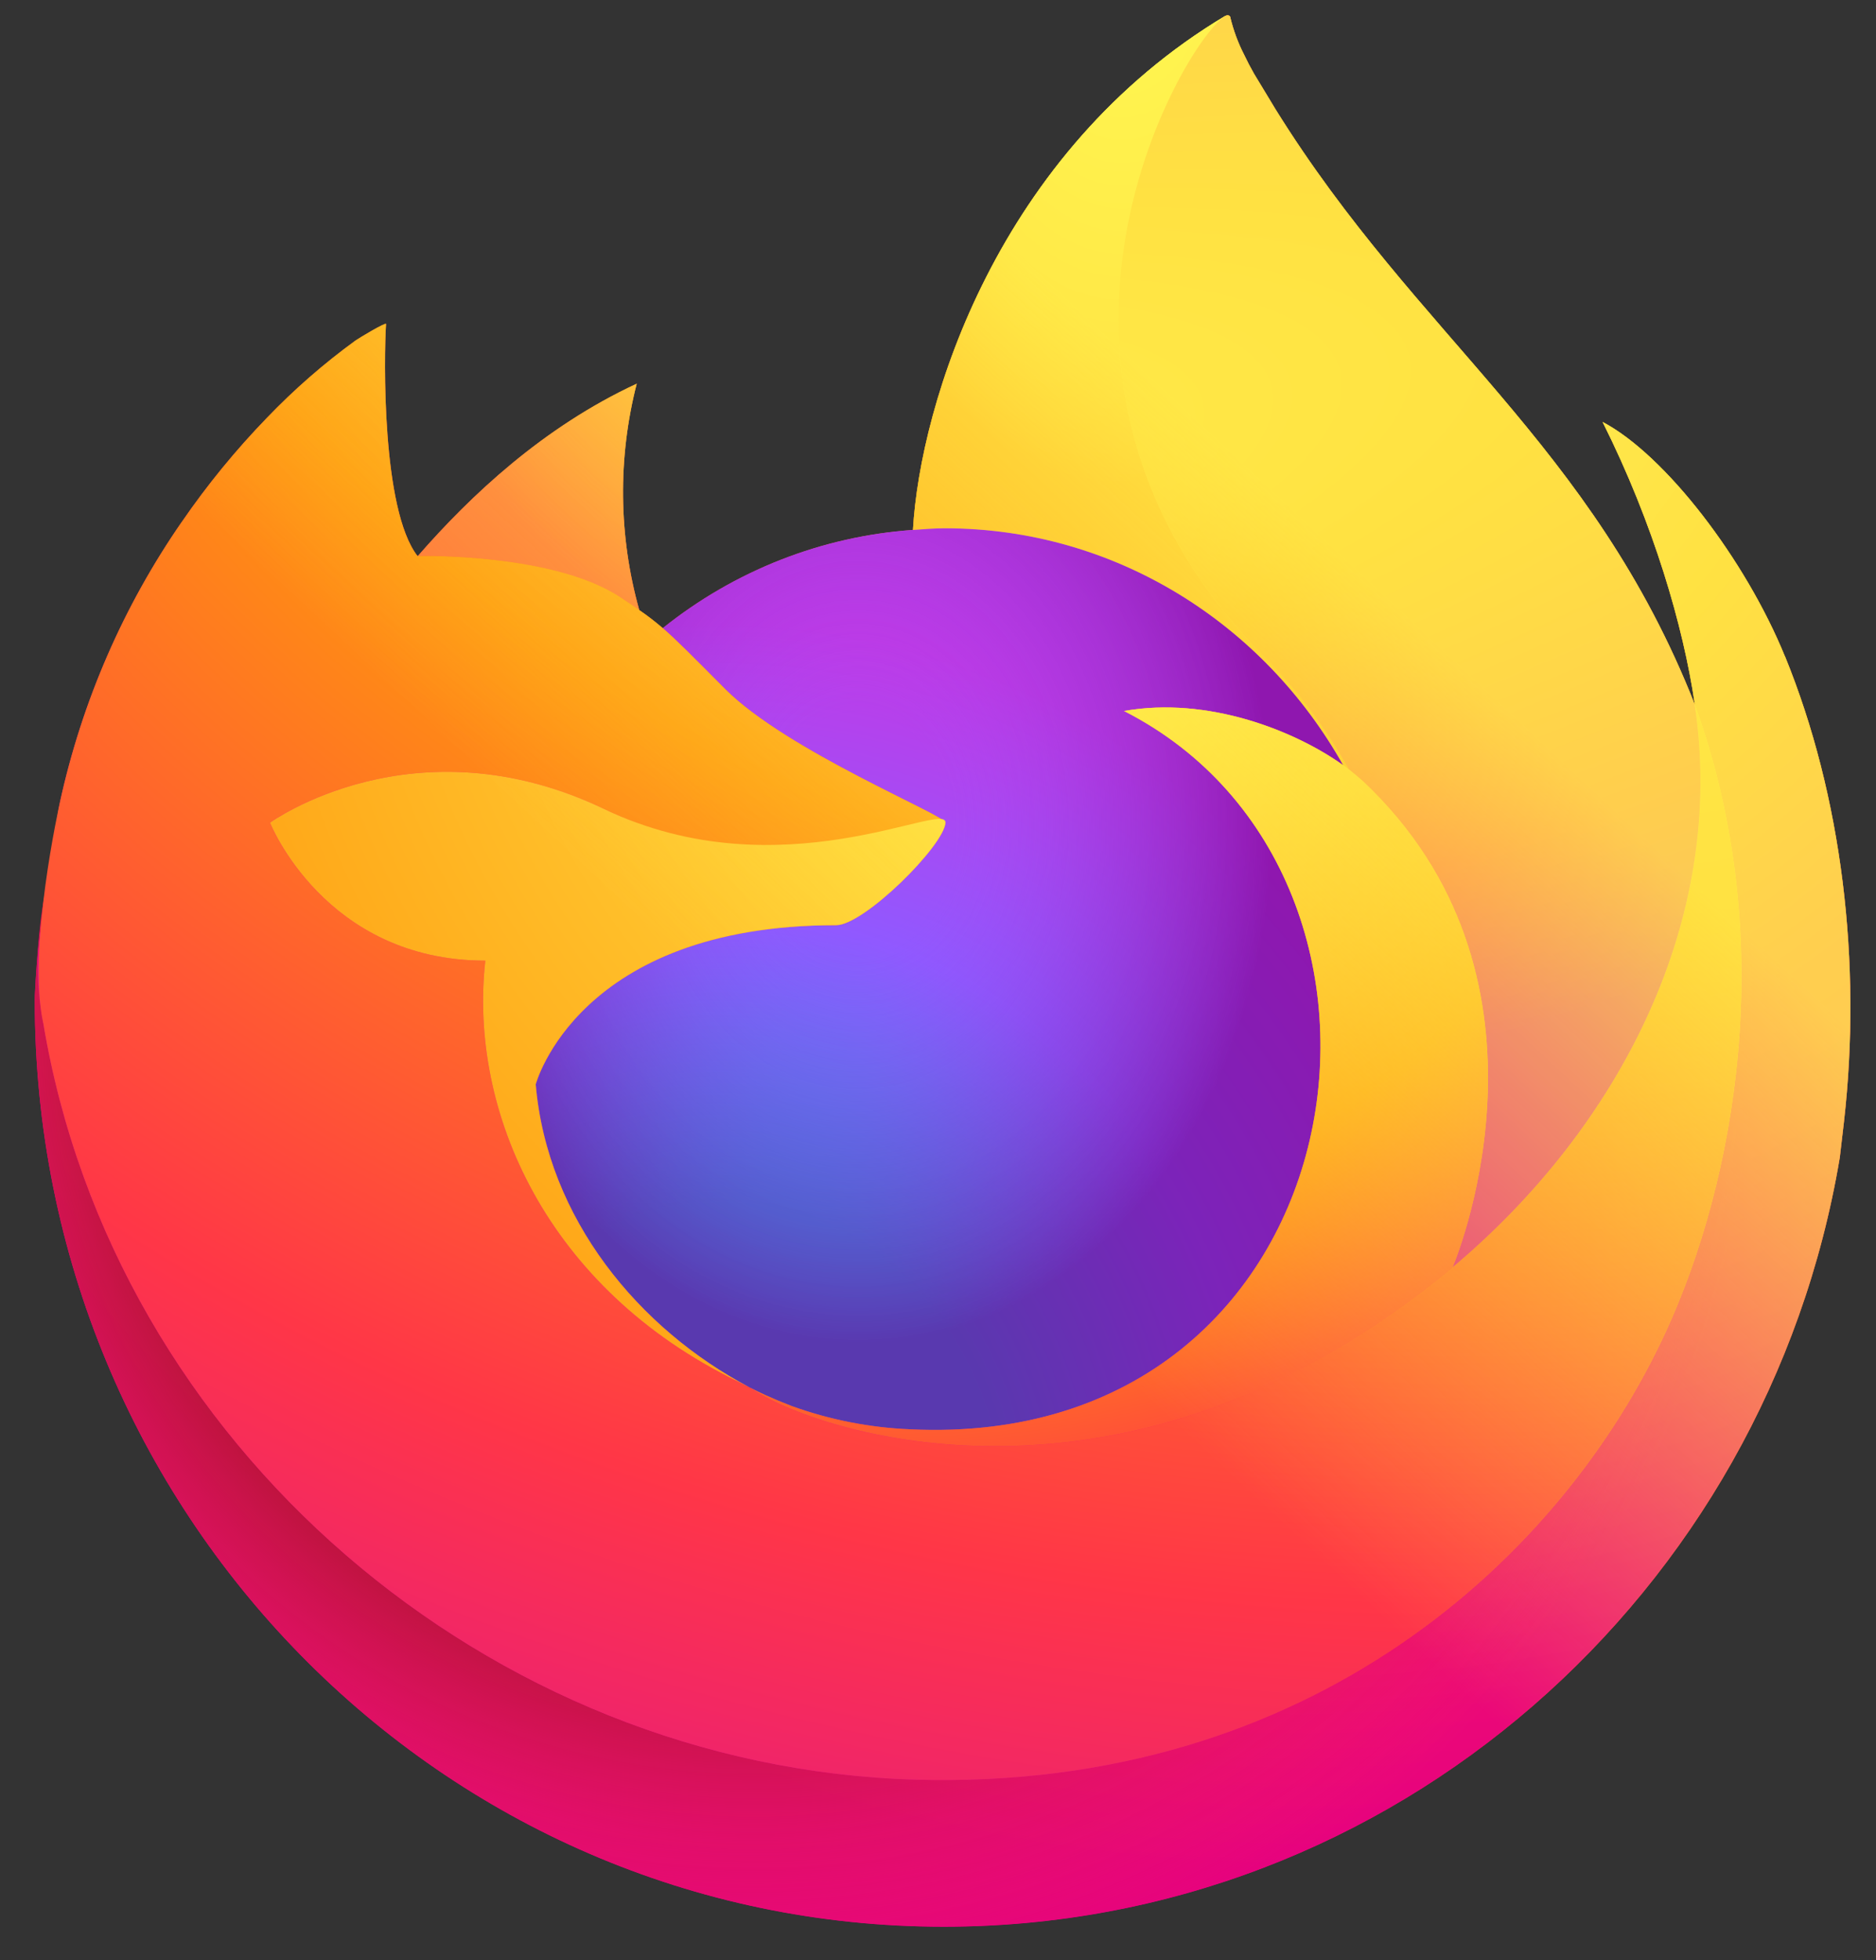
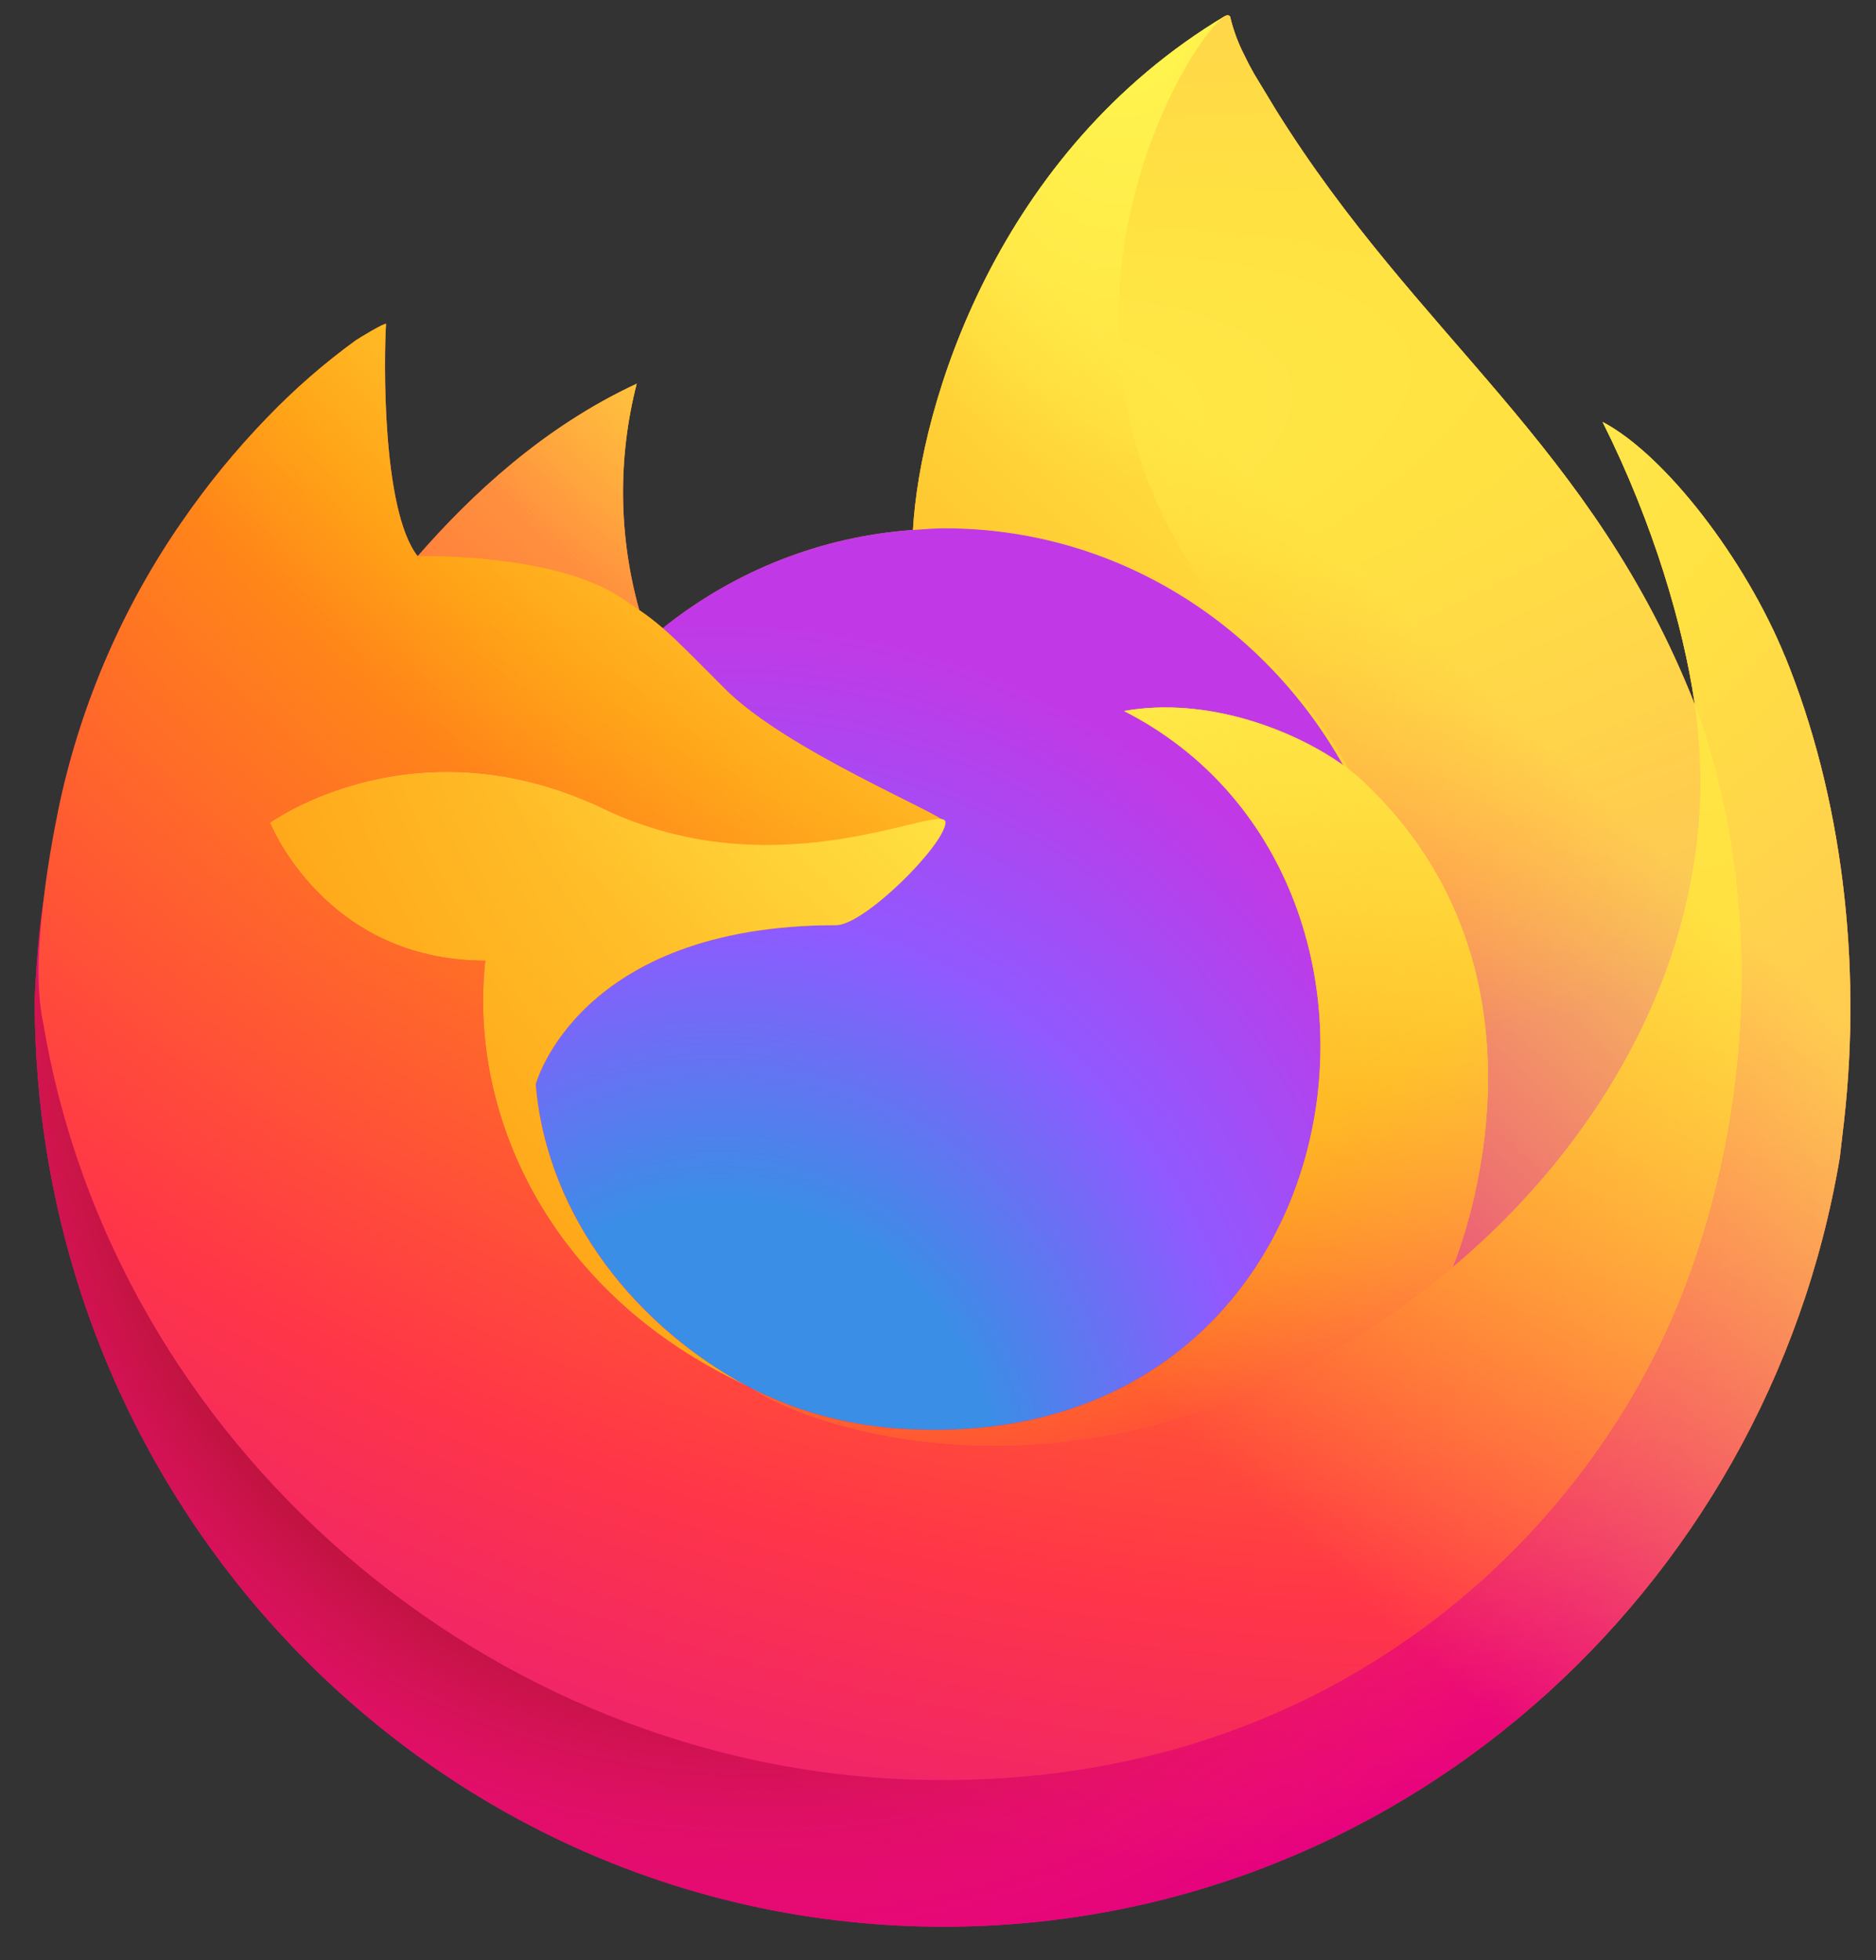
<svg xmlns="http://www.w3.org/2000/svg" width="45" height="47" viewBox="0 0 45 47" fill="none">
  <rect x="0" y="0" width="45" height="47" fill="#333333" stroke="none" />
-   <path d="M42.815 15.738C41.868 13.417 39.948 10.911 38.442 10.118C39.668 12.567 40.378 15.025 40.649 16.858C40.649 16.853 40.651 16.863 40.653 16.879L40.656 16.903C42.714 22.583 41.593 28.359 39.978 31.889C37.479 37.35 31.431 42.947 21.962 42.673C11.731 42.379 2.718 34.649 1.036 24.521C0.729 22.925 1.036 22.114 1.19 20.818C1.002 21.816 0.93 22.106 0.836 23.881L0.834 23.995C0.834 36.257 10.597 46.2 22.638 46.2C33.423 46.2 42.377 38.225 44.132 27.753L44.232 26.896C44.665 23.089 44.184 19.085 42.817 15.738H42.815Z" fill="black" />
  <path d="M22.679 19.726C22.643 20.278 20.729 22.184 20.057 22.184C13.857 22.184 12.851 26.003 12.851 26.003C13.125 29.218 15.324 31.869 17.986 33.27C18.107 33.335 18.231 33.391 18.353 33.449C18.564 33.544 18.778 33.633 18.994 33.716C19.907 34.045 20.863 34.233 21.831 34.273C32.699 34.792 34.805 21.041 26.962 17.049C28.97 16.693 31.054 17.515 32.219 18.349C30.313 14.956 26.752 12.666 22.665 12.666C22.406 12.666 22.153 12.688 21.899 12.706C19.712 12.859 17.621 13.68 15.898 15.061C16.23 15.348 16.606 15.73 17.395 16.524C18.874 18.008 22.669 19.546 22.677 19.726H22.679Z" fill="black" />
  <path d="M42.815 15.738C41.868 13.417 39.948 10.911 38.442 10.118C39.669 12.567 40.378 15.025 40.649 16.858L40.654 16.895C38.188 10.637 34.008 8.112 30.594 2.617L30.08 1.767C29.994 1.617 29.914 1.463 29.84 1.307C29.698 1.029 29.589 0.734 29.514 0.429C29.515 0.415 29.51 0.401 29.5 0.39C29.491 0.378 29.478 0.371 29.464 0.369C29.451 0.365 29.437 0.365 29.423 0.369L29.412 0.376L29.397 0.385L29.406 0.372C23.929 3.64 22.07 9.683 21.899 12.708C19.712 12.861 17.621 13.682 15.898 15.063C15.718 14.908 15.53 14.763 15.334 14.629C14.837 12.858 14.815 10.983 15.272 9.202C13.033 10.24 11.289 11.881 10.024 13.332H10.014C9.15 12.218 9.211 8.539 9.26 7.771C9.25 7.723 8.615 8.107 8.532 8.164C7.769 8.718 7.056 9.34 6.401 10.023C5.655 10.793 4.974 11.625 4.365 12.511L4.364 12.513V12.511C2.962 14.534 1.967 16.82 1.438 19.238L1.409 19.386C1.328 19.846 1.257 20.308 1.194 20.772L1.189 20.82C0.998 21.831 0.88 22.855 0.835 23.884L0.834 23.995C0.834 36.257 10.597 46.2 22.639 46.2C33.423 46.2 42.378 38.225 44.132 27.753L44.232 26.896C44.665 23.089 44.184 19.085 42.817 15.738H42.815ZM17.683 33.12C17.785 33.169 17.883 33.223 17.986 33.271L18 33.281C17.894 33.229 17.788 33.175 17.683 33.12ZM40.655 16.9L40.652 16.879L40.656 16.903L40.655 16.9Z" fill="url(#paint0_linear_1000_3259)" />
  <path d="M42.815 15.738C41.868 13.417 39.948 10.911 38.442 10.118C39.668 12.567 40.378 15.025 40.649 16.858C40.649 16.853 40.651 16.863 40.653 16.879L40.656 16.903C42.714 22.583 41.593 28.359 39.978 31.889C37.479 37.35 31.431 42.947 21.962 42.673C11.731 42.379 2.718 34.649 1.036 24.521C0.729 22.925 1.036 22.114 1.19 20.818C1.002 21.816 0.93 22.106 0.836 23.881L0.834 23.995C0.834 36.257 10.597 46.2 22.638 46.2C33.423 46.2 42.377 38.225 44.132 27.753L44.232 26.896C44.665 23.089 44.184 19.085 42.817 15.738H42.815Z" fill="url(#paint1_radial_1000_3259)" />
  <path d="M42.815 15.738C41.868 13.417 39.948 10.911 38.442 10.118C39.668 12.567 40.378 15.025 40.649 16.858C40.649 16.853 40.651 16.863 40.653 16.879L40.656 16.903C42.714 22.583 41.593 28.359 39.978 31.889C37.479 37.35 31.431 42.947 21.962 42.673C11.731 42.379 2.718 34.649 1.036 24.521C0.729 22.925 1.036 22.114 1.19 20.818C1.002 21.816 0.93 22.106 0.836 23.881L0.834 23.995C0.834 36.257 10.597 46.2 22.638 46.2C33.423 46.2 42.377 38.225 44.132 27.753L44.232 26.896C44.665 23.089 44.184 19.085 42.817 15.738H42.815Z" fill="url(#paint2_radial_1000_3259)" />
  <path d="M32.219 18.349L32.356 18.45C31.808 17.461 31.127 16.556 30.331 15.76C23.553 8.859 28.552 0.794 29.396 0.385L29.405 0.373C23.928 3.639 22.07 9.684 21.899 12.707C22.153 12.689 22.407 12.668 22.665 12.668C26.752 12.668 30.313 14.956 32.219 18.351L32.219 18.349Z" fill="url(#paint3_radial_1000_3259)" />
  <path d="M22.679 19.726C22.643 20.278 20.729 22.184 20.057 22.184C13.857 22.184 12.851 26.003 12.851 26.003C13.125 29.218 15.324 31.869 17.986 33.27C18.107 33.335 18.231 33.391 18.353 33.449C18.564 33.544 18.778 33.633 18.994 33.716C19.907 34.045 20.863 34.233 21.831 34.273C32.699 34.792 34.805 21.041 26.962 17.049C28.97 16.693 31.054 17.515 32.219 18.349C30.313 14.956 26.752 12.666 22.665 12.666C22.406 12.666 22.153 12.688 21.899 12.706C19.712 12.859 17.621 13.68 15.898 15.061C16.23 15.348 16.606 15.73 17.395 16.524C18.874 18.008 22.669 19.546 22.677 19.726H22.679Z" fill="url(#paint4_radial_1000_3259)" />
-   <path d="M22.679 19.726C22.643 20.278 20.729 22.184 20.057 22.184C13.857 22.184 12.851 26.003 12.851 26.003C13.125 29.218 15.324 31.869 17.986 33.27C18.107 33.335 18.231 33.391 18.353 33.449C18.564 33.544 18.778 33.633 18.994 33.716C19.907 34.045 20.863 34.233 21.831 34.273C32.699 34.792 34.805 21.041 26.962 17.049C28.97 16.693 31.054 17.515 32.219 18.349C30.313 14.956 26.752 12.666 22.665 12.666C22.406 12.666 22.153 12.688 21.899 12.706C19.712 12.859 17.621 13.68 15.898 15.061C16.23 15.348 16.606 15.73 17.395 16.524C18.874 18.008 22.669 19.546 22.677 19.726H22.679Z" fill="url(#paint5_radial_1000_3259)" />
  <path d="M14.882 14.324C15.034 14.423 15.184 14.525 15.334 14.629C14.837 12.857 14.816 10.983 15.273 9.201C13.032 10.24 11.29 11.88 10.024 13.331C10.129 13.328 13.291 13.27 14.882 14.324Z" fill="url(#paint6_radial_1000_3259)" />
  <path d="M1.036 24.521C2.719 34.649 11.731 42.379 21.961 42.674C31.43 42.947 37.479 37.349 39.978 31.89C41.593 28.36 42.714 22.584 40.657 16.903V16.902L40.653 16.879C40.651 16.864 40.649 16.854 40.649 16.859L40.654 16.896C41.428 22.039 38.857 27.022 34.843 30.391L34.831 30.419C27.005 36.908 19.517 34.334 18 33.281C17.894 33.228 17.788 33.175 17.683 33.12C13.121 30.899 11.237 26.666 11.64 23.035C7.789 23.035 6.475 19.727 6.475 19.727C6.475 19.727 9.934 17.216 14.492 19.399C18.714 21.423 22.678 19.727 22.678 19.726C22.669 19.546 18.875 18.008 17.396 16.524C16.605 15.73 16.23 15.349 15.897 15.062C15.717 14.907 15.529 14.762 15.333 14.627C15.184 14.524 15.033 14.422 14.881 14.322C13.291 13.269 10.127 13.328 10.023 13.331H10.014C9.149 12.216 9.21 8.537 9.259 7.768C9.25 7.722 8.614 8.104 8.531 8.162C7.768 8.716 7.055 9.338 6.4 10.021C5.654 10.791 4.973 11.623 4.364 12.509L4.363 12.511V12.509C2.961 14.532 1.966 16.819 1.437 19.236C1.428 19.284 0.652 22.732 1.034 24.521H1.036Z" fill="url(#paint7_radial_1000_3259)" />
  <path d="M30.331 15.761C31.126 16.556 31.807 17.462 32.355 18.45L32.681 18.724C37.626 23.363 35.035 29.924 34.841 30.391C38.856 27.022 41.426 22.04 40.652 16.896C38.188 10.637 34.008 8.112 30.594 2.617L30.08 1.767C29.994 1.617 29.914 1.463 29.84 1.307C29.698 1.029 29.589 0.734 29.514 0.429C29.515 0.415 29.51 0.401 29.5 0.39C29.491 0.378 29.478 0.371 29.464 0.369C29.451 0.365 29.437 0.365 29.423 0.369L29.412 0.376L29.397 0.385C28.553 0.794 23.554 8.859 30.331 15.761H30.331Z" fill="url(#paint8_radial_1000_3259)" />
  <path d="M32.682 18.723C32.578 18.627 32.469 18.536 32.356 18.45L32.219 18.349C31.055 17.517 28.971 16.693 26.963 17.048C34.805 21.042 32.699 34.793 21.832 34.273C20.864 34.233 19.908 34.045 18.995 33.716C18.779 33.633 18.565 33.544 18.354 33.449C18.23 33.392 18.108 33.333 17.987 33.27L18.001 33.279C19.516 34.333 27.005 36.907 34.832 30.418L34.843 30.39C35.037 29.922 37.627 23.362 32.684 18.723H32.682Z" fill="url(#paint9_radial_1000_3259)" />
  <path d="M12.85 26.004C12.85 26.004 13.857 22.185 20.057 22.185C20.729 22.185 22.643 20.279 22.679 19.727C22.715 19.174 18.714 21.423 14.493 19.399C9.934 17.216 6.476 19.727 6.476 19.727C6.476 19.727 7.79 23.035 11.641 23.035C11.237 26.666 13.122 30.898 17.684 33.119C17.786 33.168 17.881 33.222 17.987 33.271C15.324 31.869 13.125 29.22 12.851 26.003L12.85 26.004Z" fill="url(#paint10_radial_1000_3259)" />
  <path d="M42.815 15.738C41.868 13.417 39.948 10.911 38.442 10.118C39.669 12.567 40.378 15.025 40.649 16.858L40.654 16.895C38.188 10.637 34.008 8.112 30.594 2.617L30.08 1.767C29.994 1.617 29.914 1.463 29.84 1.307C29.698 1.029 29.589 0.734 29.514 0.429C29.515 0.415 29.51 0.401 29.5 0.39C29.491 0.378 29.478 0.371 29.464 0.369C29.451 0.365 29.437 0.365 29.423 0.369L29.412 0.376L29.397 0.385L29.406 0.372C23.929 3.64 22.07 9.683 21.899 12.708C22.153 12.69 22.407 12.669 22.666 12.669C26.753 12.669 30.314 14.957 32.22 18.35C31.055 17.518 28.971 16.694 26.962 17.049C34.804 21.043 32.699 34.794 21.831 34.274C20.863 34.234 19.907 34.046 18.994 33.717C18.778 33.634 18.564 33.545 18.353 33.45C18.229 33.393 18.107 33.334 17.986 33.271L18.001 33.281C17.895 33.228 17.789 33.175 17.684 33.12C17.785 33.169 17.882 33.223 17.986 33.271C15.323 31.87 13.125 29.22 12.851 26.004C12.851 26.004 13.856 22.184 20.056 22.184C20.728 22.184 22.642 20.279 22.678 19.727C22.669 19.546 18.877 18.008 17.396 16.525C16.607 15.73 16.23 15.349 15.899 15.062C15.719 14.907 15.53 14.762 15.334 14.628C14.837 12.857 14.816 10.982 15.273 9.201C13.032 10.239 11.29 11.88 10.024 13.331H10.015C9.151 12.216 9.211 8.538 9.26 7.768C9.251 7.722 8.616 8.104 8.533 8.162C7.77 8.716 7.057 9.339 6.402 10.021C5.656 10.791 4.976 11.623 4.366 12.509L4.366 12.511V12.509C2.963 14.532 1.969 16.819 1.44 19.236L1.411 19.384C1.318 19.849 1.234 20.315 1.159 20.784C1.157 20.8 1.161 20.768 1.159 20.784C0.991 21.809 0.883 22.844 0.837 23.882L0.834 23.995C0.834 36.257 10.597 46.2 22.639 46.2C33.423 46.2 42.378 38.225 44.132 27.753L44.232 26.896C44.665 23.089 44.184 19.085 42.817 15.738H42.815ZM40.652 16.879L40.656 16.903V16.901L40.652 16.879Z" fill="url(#paint11_linear_1000_3259)" />
  <defs>
    <linearGradient id="paint0_linear_1000_3259" x1="38.833" y1="7.471" x2="3.204" y2="41.217" gradientUnits="userSpaceOnUse">
      <stop offset="0.05" stop-color="#FFF44F" />
      <stop offset="0.37" stop-color="#FF980E" />
      <stop offset="0.53" stop-color="#FF3647" />
      <stop offset="0.7" stop-color="#E31587" />
    </linearGradient>
    <radialGradient id="paint1_radial_1000_3259" cx="0" cy="0" r="1" gradientUnits="userSpaceOnUse" gradientTransform="translate(30.996 5.464) scale(44.597 46.185)">
      <stop offset="0.13" stop-color="#FFBD4F" />
      <stop offset="0.28" stop-color="#FF980E" />
      <stop offset="0.47" stop-color="#FF3750" />
      <stop offset="0.78" stop-color="#EB0878" />
      <stop offset="0.86" stop-color="#E50080" />
    </radialGradient>
    <radialGradient id="paint2_radial_1000_3259" cx="0" cy="0" r="1" gradientUnits="userSpaceOnUse" gradientTransform="translate(18.072 24.551) scale(45.712 46.185)">
      <stop offset="0.3" stop-color="#960E18" />
      <stop offset="0.35" stop-color="#B11927" stop-opacity="0.74" />
      <stop offset="0.43" stop-color="#DB293D" stop-opacity="0.34" />
      <stop offset="0.5" stop-color="#F5334B" stop-opacity="0.1" />
      <stop offset="0.53" stop-color="#FF3750" stop-opacity="0" />
    </radialGradient>
    <radialGradient id="paint3_radial_1000_3259" cx="0" cy="0" r="1" gradientUnits="userSpaceOnUse" gradientTransform="translate(26.918 -1.796) scale(14.639 25.308)">
      <stop offset="0.13" stop-color="#FFF44F" />
      <stop offset="0.53" stop-color="#FF980E" />
    </radialGradient>
    <radialGradient id="paint4_radial_1000_3259" cx="0" cy="0" r="1" gradientUnits="userSpaceOnUse" gradientTransform="translate(17.259 36.473) scale(19.368 21.622)">
      <stop offset="0.35" stop-color="#3A8EE6" />
      <stop offset="0.67" stop-color="#9059FF" />
      <stop offset="1" stop-color="#C139E6" />
    </radialGradient>
    <radialGradient id="paint5_radial_1000_3259" cx="0" cy="0" r="1" gradientUnits="userSpaceOnUse" gradientTransform="translate(20.568 19.801) scale(10.284 12.757)">
      <stop offset="0.21" stop-color="#9059FF" stop-opacity="0" />
      <stop offset="0.97" stop-color="#6E008B" stop-opacity="0.6" />
    </radialGradient>
    <radialGradient id="paint6_radial_1000_3259" cx="0" cy="0" r="1" gradientUnits="userSpaceOnUse" gradientTransform="translate(21.174 3.773) scale(15.398 15.741)">
      <stop offset="0.1" stop-color="#FFE226" />
      <stop offset="0.79" stop-color="#FF7139" />
    </radialGradient>
    <radialGradient id="paint7_radial_1000_3259" cx="0" cy="0" r="1" gradientUnits="userSpaceOnUse" gradientTransform="translate(35.238 -6.552) scale(73.52 62.854)">
      <stop offset="0.11" stop-color="#FFF44F" />
      <stop offset="0.46" stop-color="#FF980E" />
      <stop offset="0.72" stop-color="#FF3647" />
      <stop offset="0.9" stop-color="#E31587" />
    </radialGradient>
    <radialGradient id="paint8_radial_1000_3259" cx="0" cy="0" r="1" gradientUnits="userSpaceOnUse" gradientTransform="translate(7.85 14.141) rotate(77.616) scale(23.731 100.987)">
      <stop stop-color="#FFF44F" />
      <stop offset="0.3" stop-color="#FF980E" />
      <stop offset="0.57" stop-color="#FF3647" />
      <stop offset="0.74" stop-color="#E31587" />
    </radialGradient>
    <radialGradient id="paint9_radial_1000_3259" cx="0" cy="0" r="1" gradientUnits="userSpaceOnUse" gradientTransform="translate(21.333 9.435) scale(42.212 42.231)">
      <stop offset="0.14" stop-color="#FFF44F" />
      <stop offset="0.48" stop-color="#FF980E" />
      <stop offset="0.66" stop-color="#FF3647" />
      <stop offset="0.9" stop-color="#E31587" />
    </radialGradient>
    <radialGradient id="paint10_radial_1000_3259" cx="0" cy="0" r="1" gradientUnits="userSpaceOnUse" gradientTransform="translate(32.288 11.905) scale(50.734 46.224)">
      <stop offset="0.09" stop-color="#FFF44F" />
      <stop offset="0.63" stop-color="#FF980E" />
    </radialGradient>
    <linearGradient id="paint11_linear_1000_3259" x1="35.676" y1="6.783" x2="7.12" y2="37.419" gradientUnits="userSpaceOnUse">
      <stop offset="0.17" stop-color="#FFF44F" stop-opacity="0.8" />
      <stop offset="0.6" stop-color="#FFF44F" stop-opacity="0" />
    </linearGradient>
  </defs>
</svg>